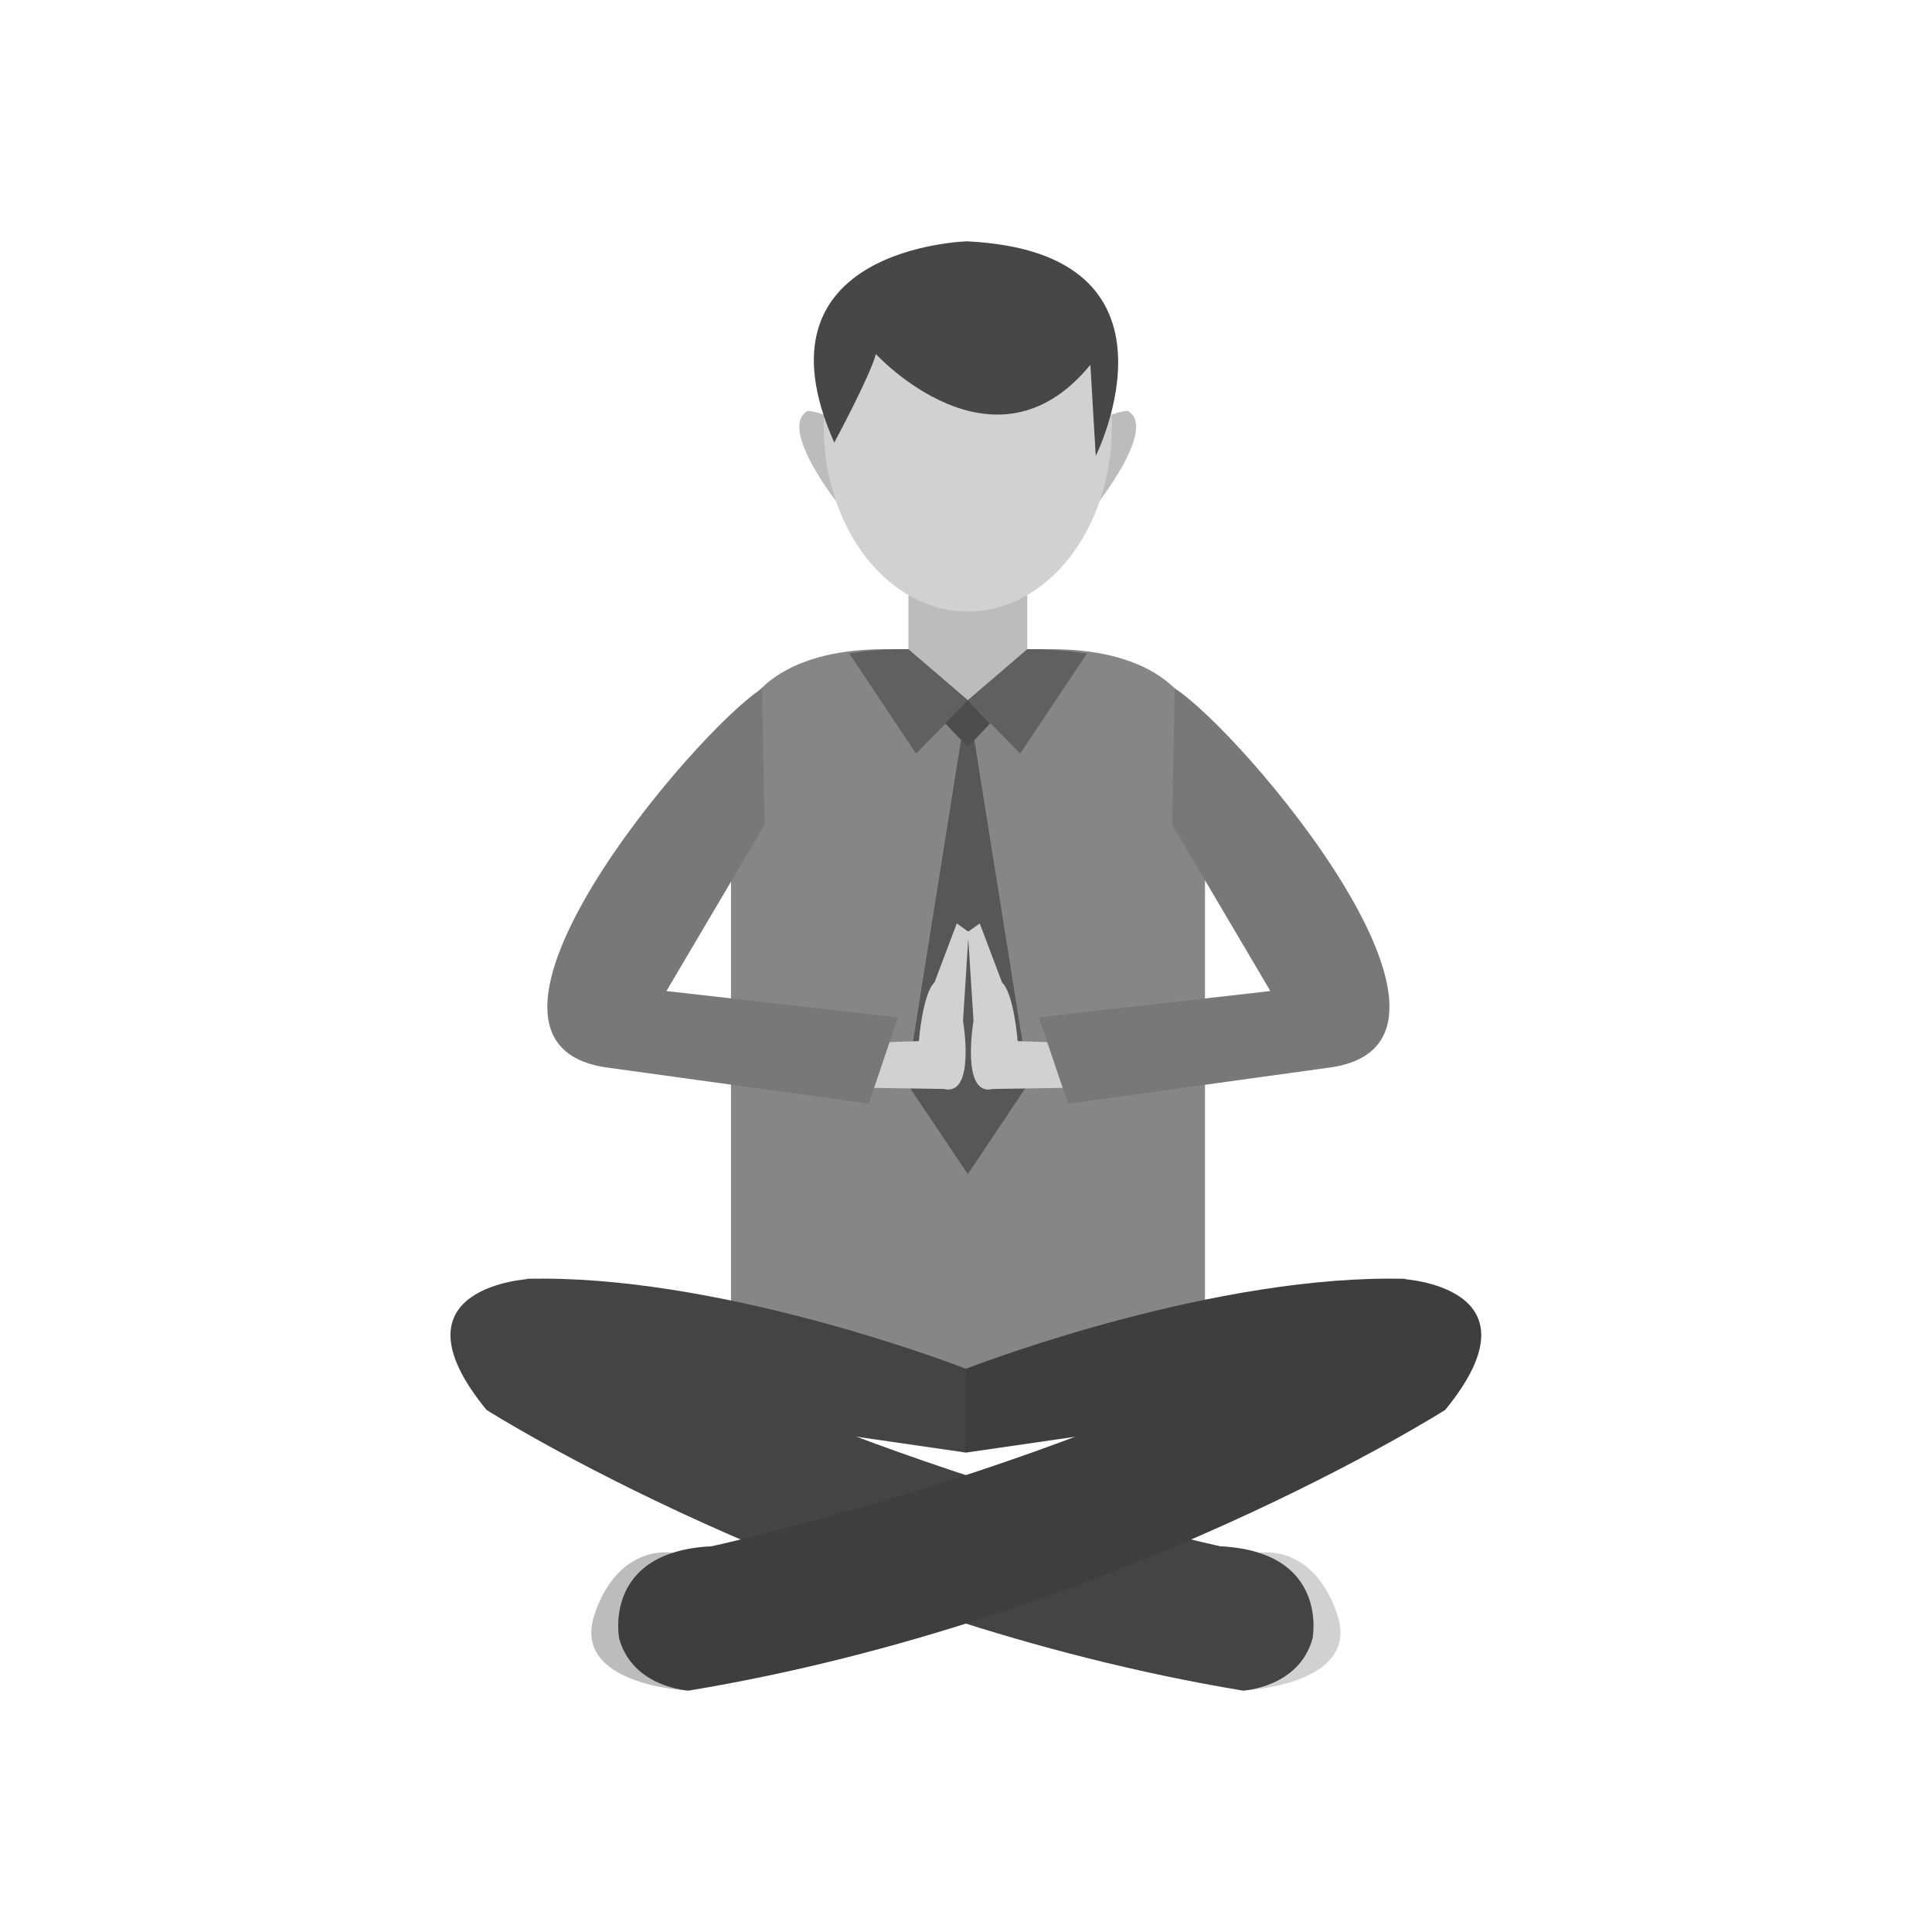
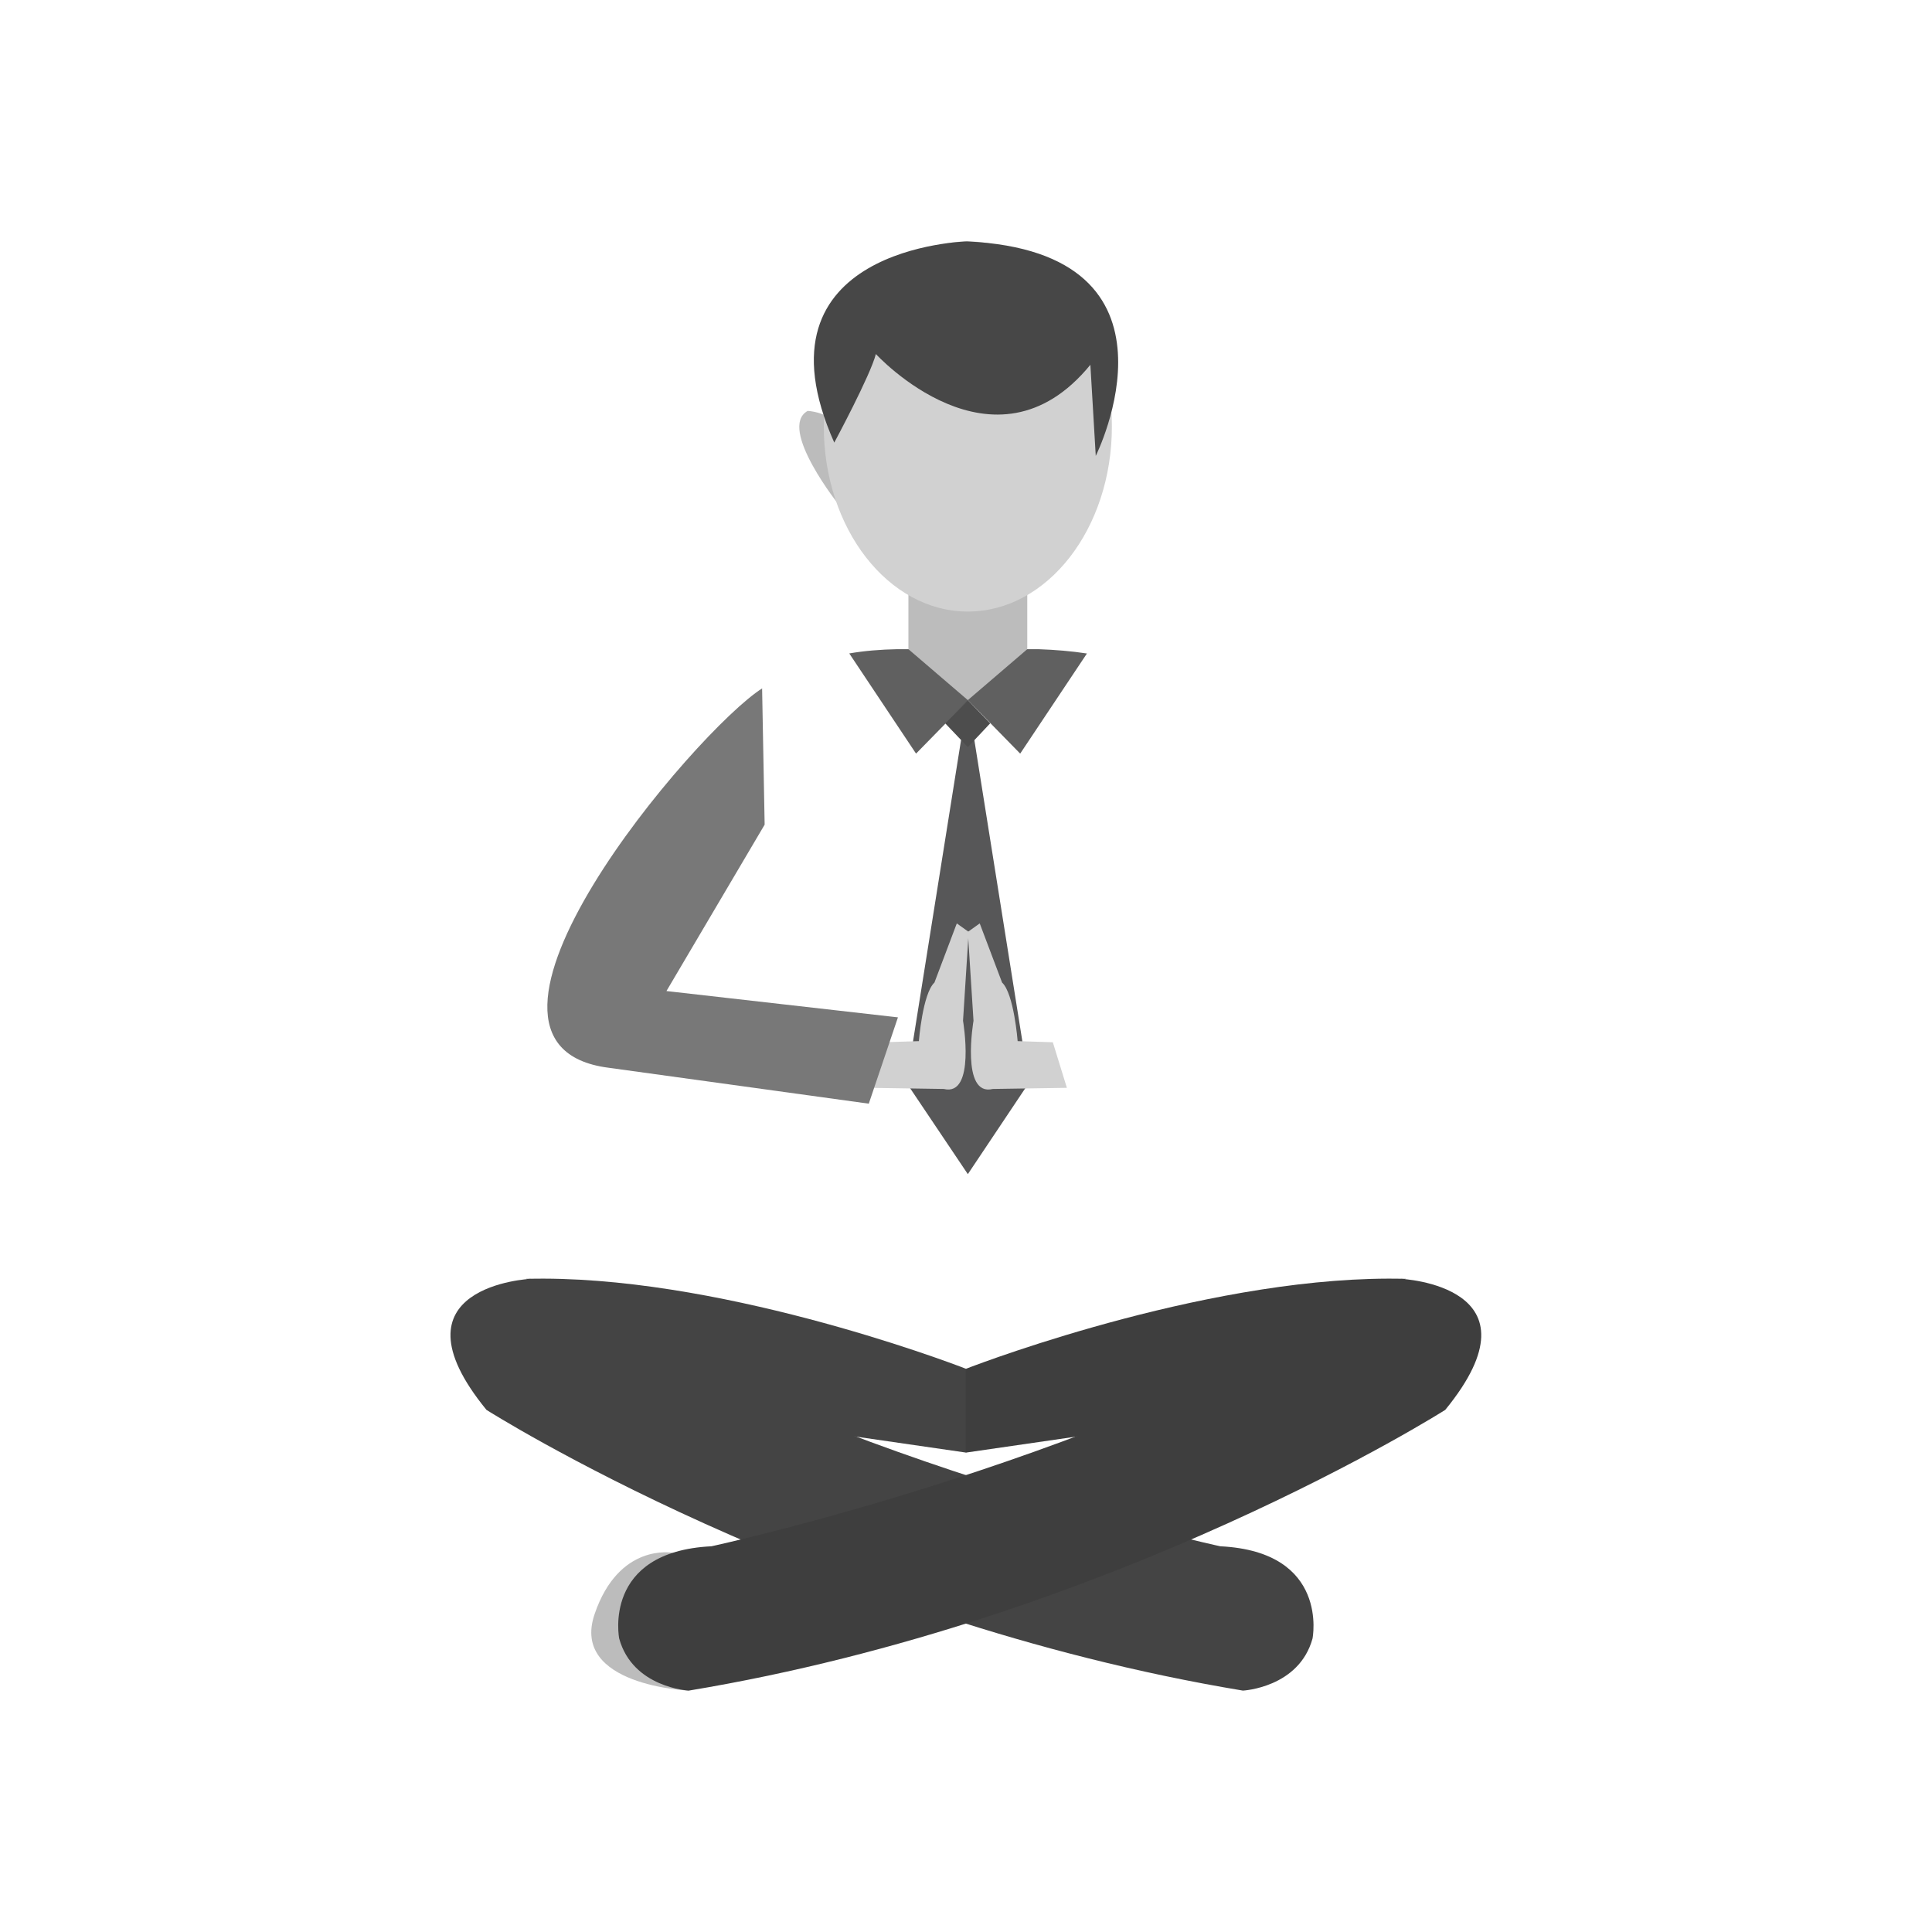
<svg xmlns="http://www.w3.org/2000/svg" xml:space="preserve" width="6.827in" height="6.827in" style="shape-rendering:geometricPrecision; text-rendering:geometricPrecision; image-rendering:optimizeQuality; fill-rule:evenodd; clip-rule:evenodd" viewBox="0 0 6.827 6.827">
  <defs>
    <style type="text/css">
   
    .fil10 {fill:none}
    .fil9 {fill:#3E3E3E}
    .fil8 {fill:#444444}
    .fil3 {fill:#474747}
    .fil6 {fill:#4D4D4D}
    .fil4 {fill:#575758}
    .fil5 {fill:#606060}
    .fil7 {fill:#787878}
    .fil0 {fill:#868686}
    .fil1 {fill:#BCBCBC}
    .fil2 {fill:#D1D1D1}
   
  </style>
  </defs>
  <g id="Layer_x0020_1">
-     <path class="fil0" d="M3.125 2.294l0.59 0c0.299,0 0.543,0.117 0.543,0.416l0 2.15 -1.675 0 0 -2.15c0,-0.299 0.244,-0.416 0.543,-0.416z" />
    <rect class="fil1" x="3.21" y="1.938" width="0.42" height="0.536" />
    <g id="_530116840">
-       <path id="_530116864" class="fil1" d="M3.871 1.789c0,0 0.222,-0.277 0.114,-0.337 0,0 -0.242,0.007 -0.114,0.337z" />
      <path id="_530116744" class="fil1" d="M2.968 1.789c0,0 -0.222,-0.277 -0.114,-0.337 0,0 0.242,0.007 0.114,0.337z" />
    </g>
    <ellipse class="fil2" cx="3.42" cy="1.507" rx="0.509" ry="0.654" />
    <path class="fil3" d="M2.948 1.564c0,0 0.128,-0.238 0.147,-0.313 0,0 0.417,0.455 0.758,0.038l0.019 0.322c0,0 0.36,-0.72 -0.455,-0.758 0,0 -0.777,0.019 -0.469,0.711z" />
    <polygon class="fil4" points="3.443,2.615 3.636,3.826 3.42,4.149 3.203,3.826 3.396,2.615 3.42,2.614 " />
    <path class="fil5" d="M3.839 2.309c-0.052,-0.008 -0.11,-0.013 -0.17,-0.015l-0.039 0 -0.21 0.18 -0.21 -0.18 -0.039 0c-0.06,0.001 -0.118,0.006 -0.17,0.015l0.236 0.354 0.184 -0.188 0.184 0.188 0.236 -0.354z" />
    <polygon class="fil6" points="3.499,2.556 3.42,2.474 3.34,2.556 3.42,2.64 " />
    <path class="fil2" d="M3.122 3.683l0.125 -0.004c0,0 0.013,-0.168 0.055,-0.207l0.079 -0.209 0.042 0.03 -0.02 0.314c0,0 0.046,0.269 -0.068,0.241l-0.262 -0.004 0.05 -0.162z" />
    <path class="fil7" d="M2.693 2.432l0.009 0.482 -0.347 0.588 0.818 0.093 -0.103 0.305 -0.92 -0.127c-0.635,-0.082 0.31,-1.194 0.544,-1.341z" />
    <path class="fil2" d="M3.721 3.683l-0.125 -0.004c0,0 -0.013,-0.168 -0.055,-0.207l-0.079 -0.209 -0.042 0.03 0.02 0.314c0,0 -0.046,0.269 0.068,0.241l0.262 -0.004 -0.05 -0.162z" />
-     <path class="fil7" d="M4.151 2.432l-0.009 0.482 0.347 0.588 -0.818 0.093 0.103 0.305 0.92 -0.127c0.635,-0.082 -0.31,-1.194 -0.544,-1.341z" />
-     <path class="fil2" d="M4.45 5.487c0,0 0.189,-0.036 0.275,0.217 0.086,0.253 -0.333,0.27 -0.333,0.27 0,0 -0.023,-0.301 0.058,-0.487z" />
    <path class="fil8" d="M3.414 4.837c-0.077,-0.03 -0.893,-0.336 -1.555,-0.318 0,0 0.881,0.556 1.155,0.556l0.4 0.058 0 -0.297z" />
    <path class="fil8" d="M1.875 4.519c0,0 -0.515,0.024 -0.156,0.463 0,0 1.167,0.742 2.673,0.992 0,0 0.198,-0.01 0.246,-0.184 0,0 0.061,-0.307 -0.326,-0.326 0,0 -1.464,-0.316 -2.437,-0.945z" />
    <path class="fil1" d="M2.376 5.487c0,0 -0.189,-0.036 -0.275,0.217 -0.086,0.253 0.333,0.27 0.333,0.27 0,0 0.023,-0.301 -0.058,-0.487z" />
    <path class="fil9" d="M3.413 4.837c0.077,-0.03 0.893,-0.336 1.555,-0.318 0,0 -0.881,0.556 -1.155,0.556l-0.4 0.058 0 -0.297z" />
    <path class="fil9" d="M4.951 4.519c0,0 0.515,0.024 0.156,0.463 0,0 -1.167,0.742 -2.673,0.992 0,0 -0.198,-0.01 -0.246,-0.184 0,0 -0.061,-0.307 0.326,-0.326 0,0 1.464,-0.316 2.437,-0.945z" />
  </g>
-   <rect class="fil10" width="6.827" height="6.827" />
</svg>